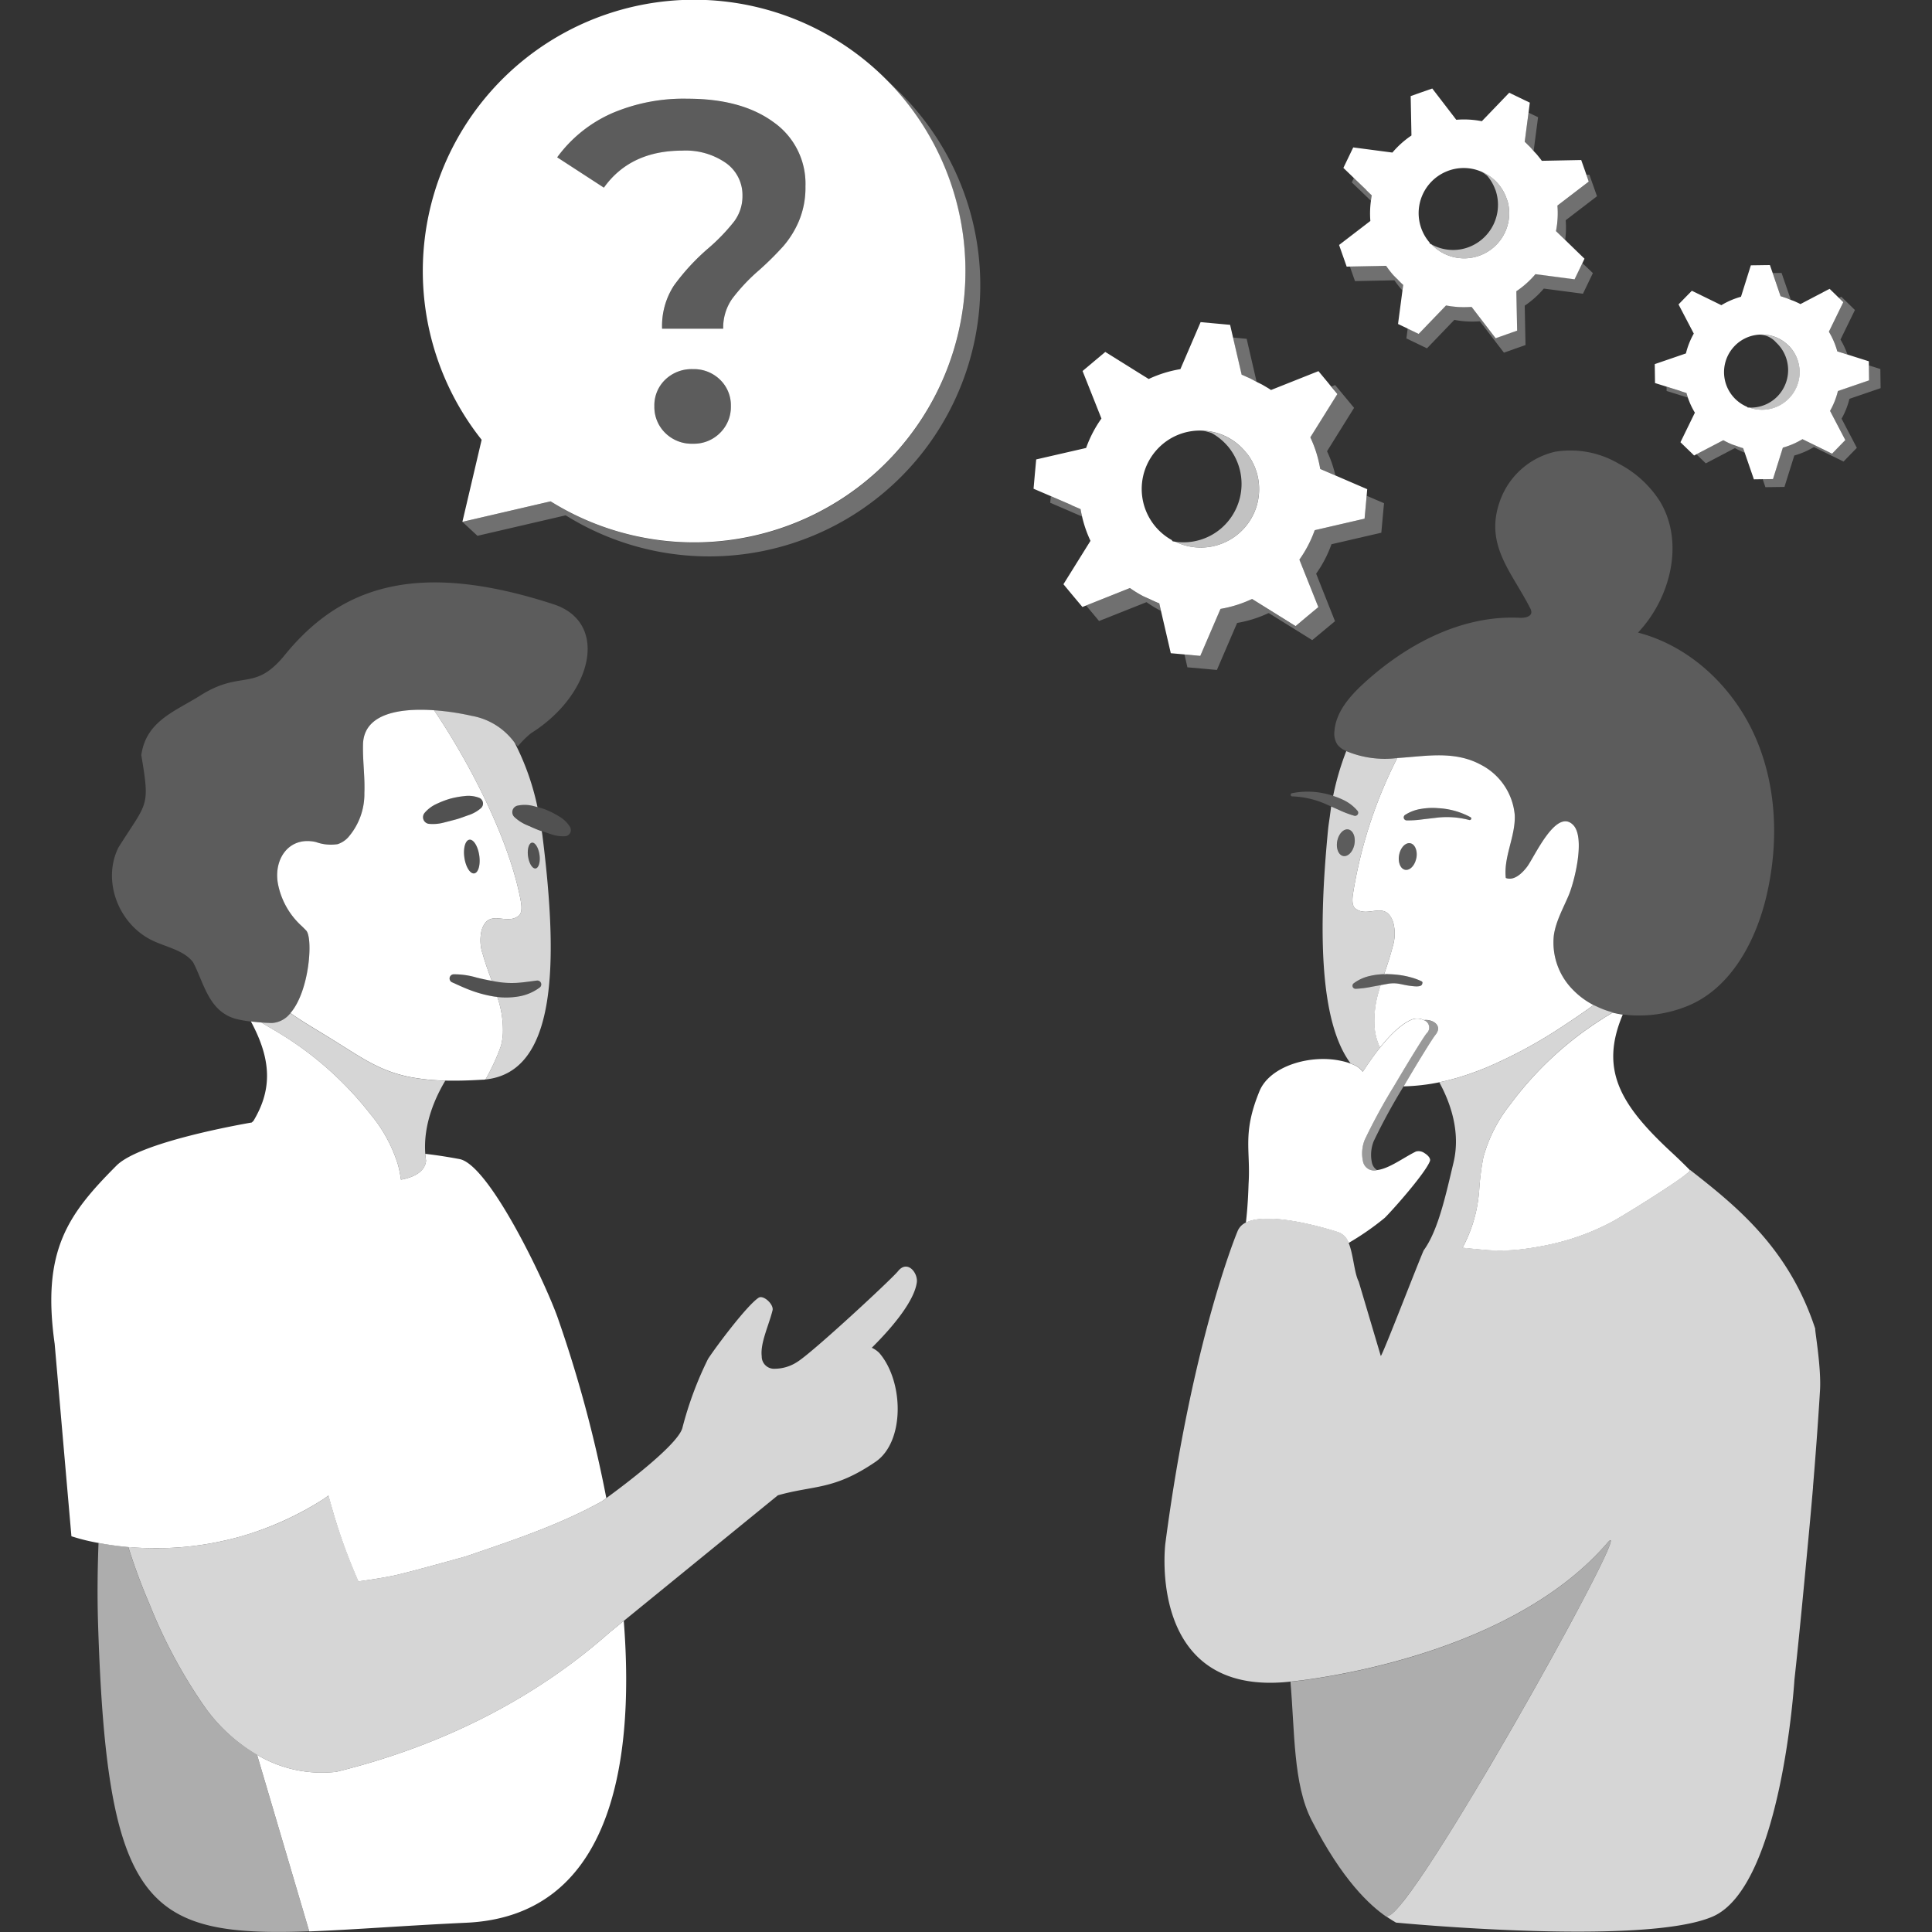
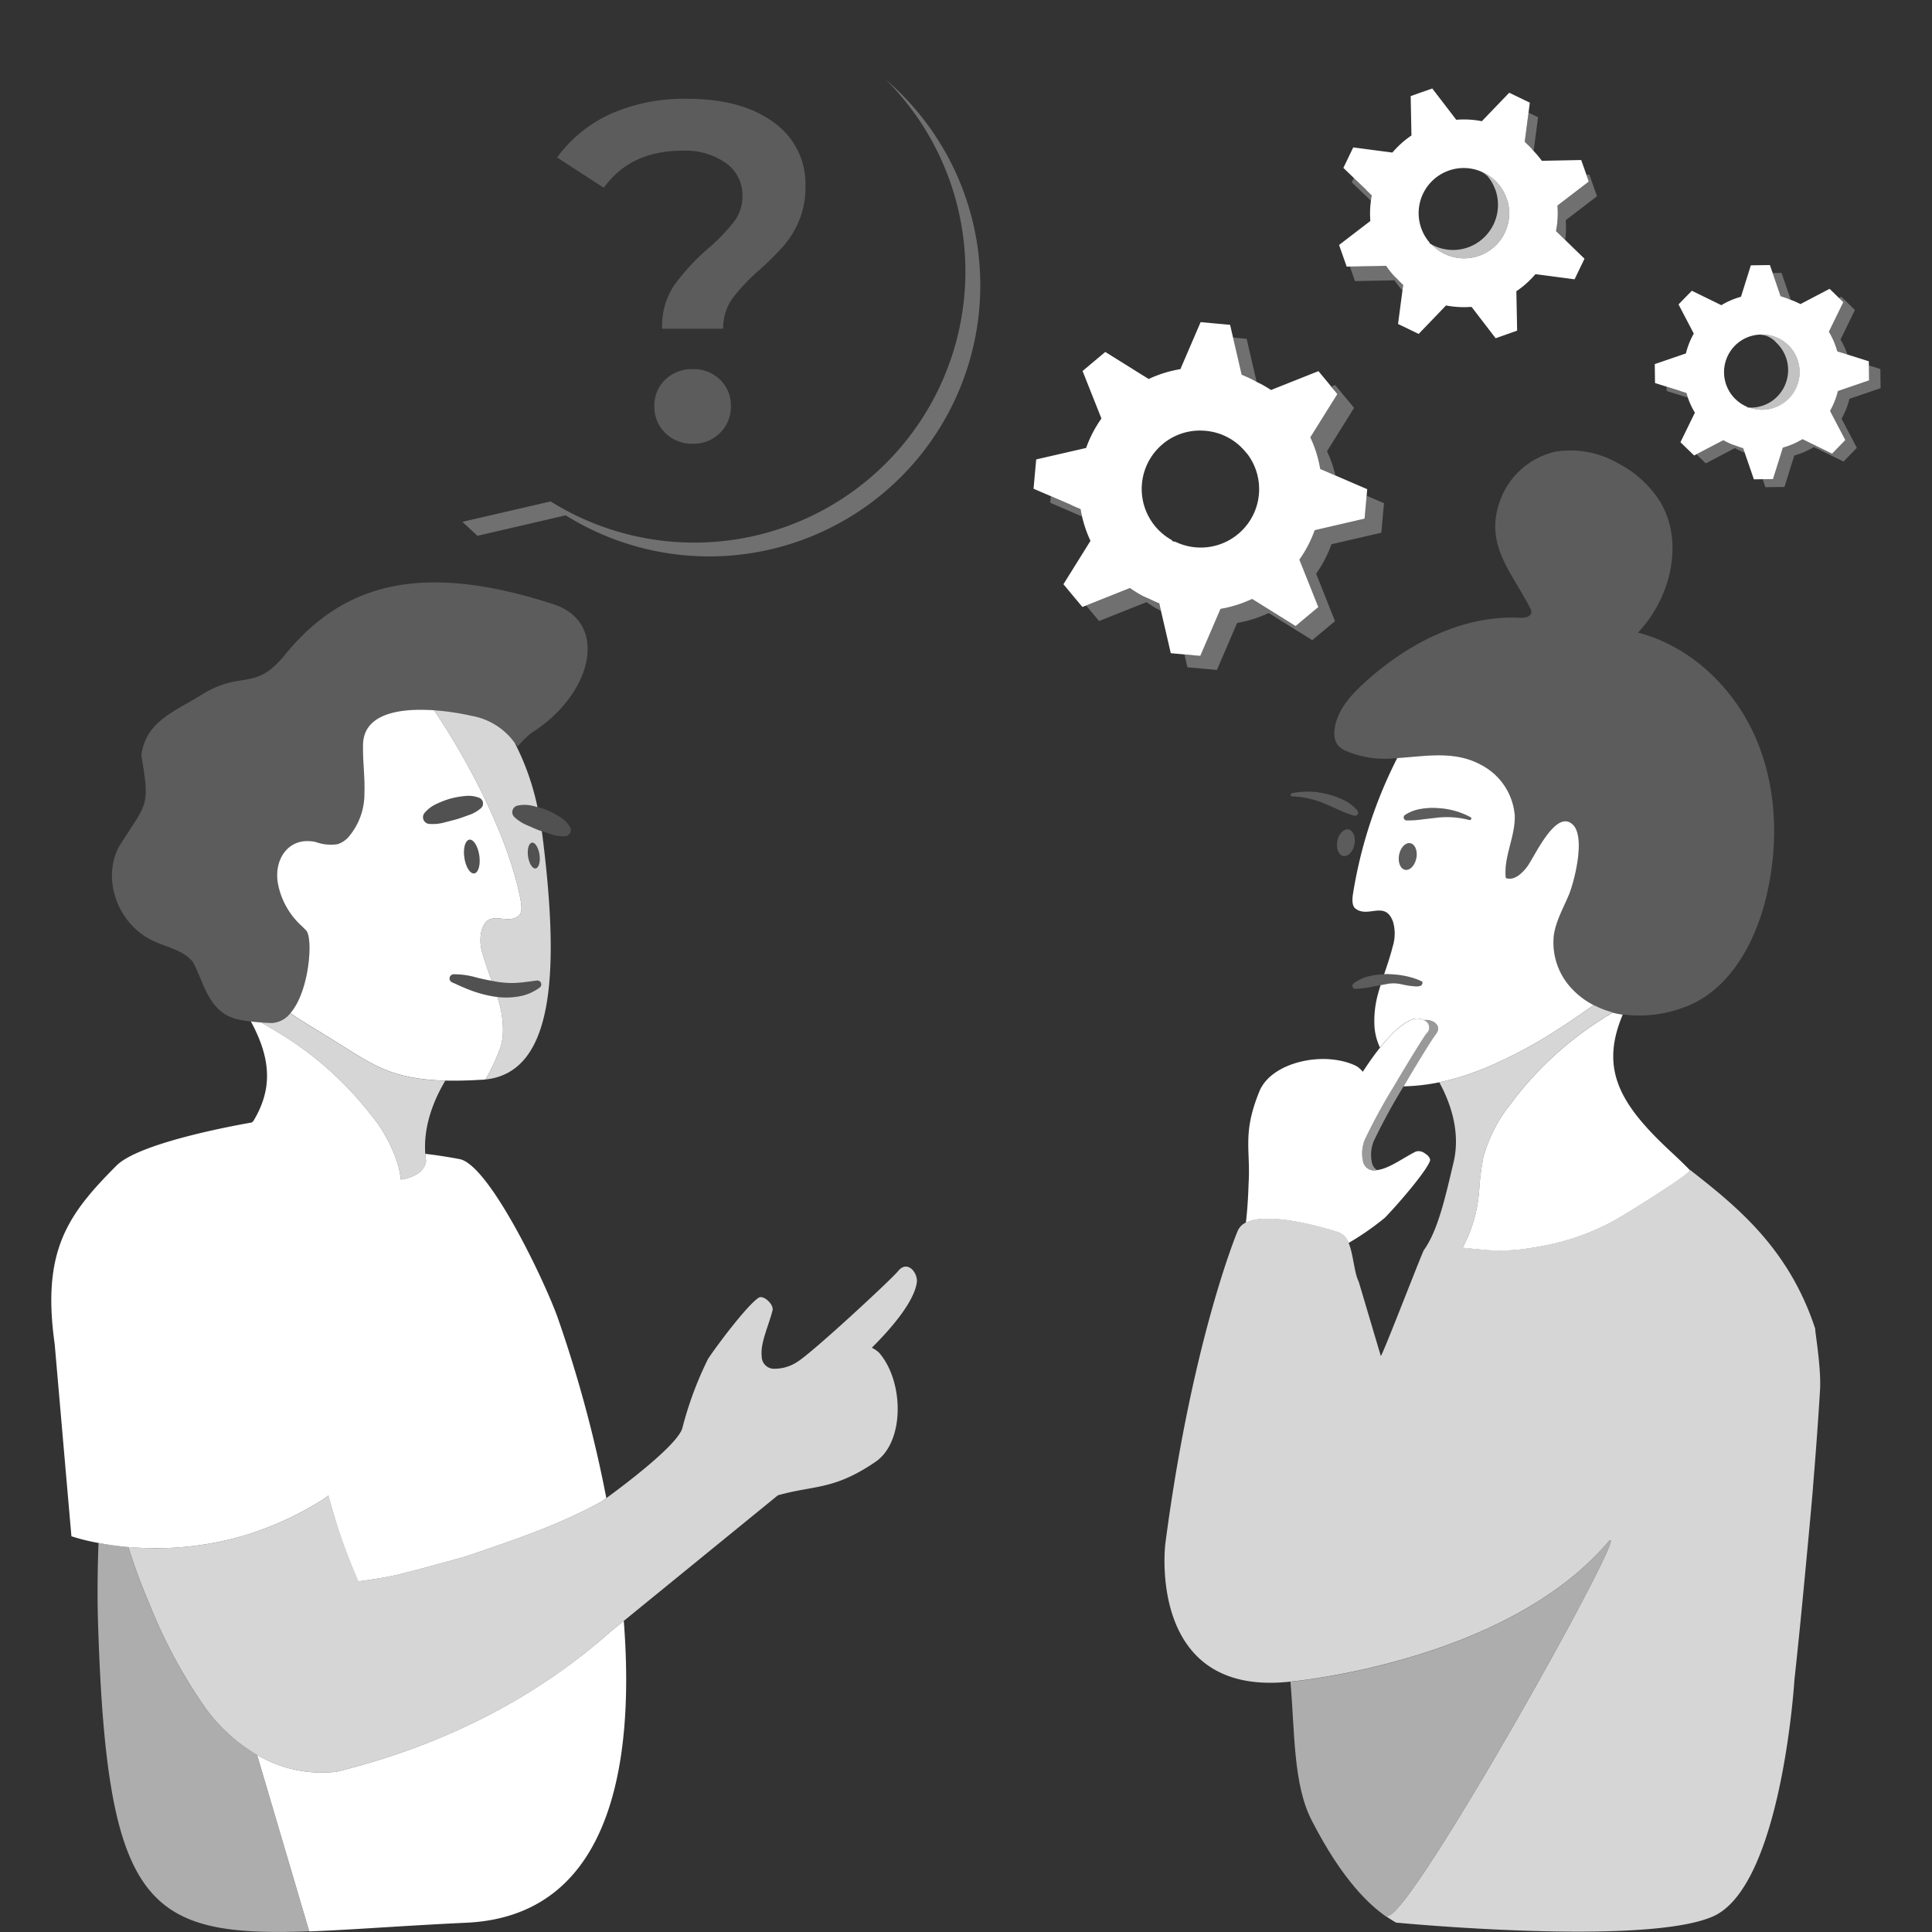
<svg xmlns="http://www.w3.org/2000/svg" viewBox="0 0 300 300">
  <rect x="0" y="0" width="300" height="300" fill="#333333" stroke="none" />
  <g fill="#fff">
    <path d="m 249.43 157.83 c -.16 .1 -.33 .2 -.49 .31 q -2.09 1.31 -4.05 2.81 a 53 53 0 0 0 -7.23 6.69 q -1.65 1.84 -3.12 3.82 a 22.95 22.95 0 0 0 -4.2 8.23 39.09 39.09 0 0 0 -.66 5.26 c -.06 .59 -.12 1.18 -.21 1.76 a 21.89 21.89 0 0 1 -2.37 7.04 l .65 .07 .62 .06 c .98 .1 1.82 .17 2.31 .22 l .27 .02 a 28.71 28.71 0 0 0 6.17 -.24 c 1.23 -.17 2.54 -.4 3.89 -.71 a 37 37 0 0 0 9.53 -3.57 c 1.21 -.67 4.76 -2.85 7.68 -4.76 .32 -.21 .64 -.42 .94 -.62 1.22 -.81 2.24 -1.53 2.8 -2 a 1.6 1.6 0 0 0 .47 -.5 c -.88 -.89 -1.79 -1.78 -2.75 -2.67 -8 -7.39 -11.36 -12.87 -7.7 -21.5 a 15.15 15.15 0 0 1 -1.58 -.31 q -.48 .29 -.97 .59 z" />
    <path d="m 223.29 125.5 a 10.48 10.48 0 0 0 -2.64 .12 6.36 6.36 0 0 0 -2.47 .94 .47 .47 0 0 0 -.2 .36 .46 .46 0 0 0 .44 .48 h .01 a 15.26 15.26 0 0 0 2.47 -.16 l 2.4 -.28 a 13.57 13.57 0 0 1 4.85 .38 .25 .25 0 0 0 .28 -.11 .24 .24 0 0 0 -.09 -.33 11.86 11.86 0 0 0 -5.05 -1.4 z" opacity=".2" />
    <path d="m 210.81 125.9 a 6.58 6.58 0 0 0 -2.17 -1.68 11.66 11.66 0 0 0 -1.62 -.64 9.51 9.51 0 0 0 -.97 -.28 12.3 12.3 0 0 0 -5.44 -.13 .25 .25 0 0 0 -.19 .3 .25 .25 0 0 0 .24 .19 14.12 14.12 0 0 1 4.93 1.08 l 1.1 .48 1.2 .53 a 15.77 15.77 0 0 0 2.4 .91 h .01 a .48 .48 0 0 0 .49 -.76 z" opacity=".2" />
-     <path d="m 216.96 117.71 c 1.36 -.09 2.73 -.23 4.09 -.33 3.05 -.22 6.09 -.17 8.92 1.38 a 9.75 9.75 0 0 1 5.24 7.8 c .14 3.3 -1.76 6.49 -1.39 9.77 1.24 .48 2.48 -.66 3.29 -1.72 1.17 -1.52 4.53 -9.21 7.17 -6.51 1.93 1.98 .19 8.86 -.71 10.96 -.87 2.03 -1.98 4 -2.29 6.18 a 10.41 10.41 0 0 0 2.96 8.45 12.28 12.28 0 0 0 3.21 2.4 c .16 .08 .32 .14 .48 .22 a 13.59 13.59 0 0 0 2.48 .91 15.15 15.15 0 0 0 1.58 .31 19.93 19.93 0 0 0 9.56 -1.13 c 7.02 -2.58 11.06 -10.05 12.76 -17.33 1.91 -8.17 1.62 -17 -1.77 -24.68 s -10.07 -14.05 -18.19 -16.16 c 5.1 -5.4 7.25 -14.12 3.36 -20.45 a 16.74 16.74 0 0 0 -6.32 -5.76 14.76 14.76 0 0 0 -9.89 -1.88 11.94 11.94 0 0 0 -8.53 7.49 c -2.57 6.92 1.74 11.11 4.63 16.8 a 1.36 1.36 0 0 1 .19 .6 c 0 .76 -1.06 .94 -1.82 .9 -8.95 -.44 -17.53 4.08 -24.15 10.13 -2.22 2.03 -4.39 4.49 -4.61 7.48 a 3.14 3.14 0 0 0 .44 2.05 3.29 3.29 0 0 0 1.25 .97 c .06 .03 .11 .04 .17 .07 a 15.52 15.52 0 0 0 7.89 1.08 z" opacity=".2" />
-     <path d="m 210.47 141.08 c -.66 -.52 -.45 -1.84 -.34 -2.53 a 71.33 71.33 0 0 1 6.83 -20.84 15.52 15.52 0 0 1 -7.91 -1.08 41.89 41.89 0 0 0 -2.04 6.96 11.66 11.66 0 0 1 1.62 .64 6.58 6.58 0 0 1 2.17 1.68 .48 .48 0 0 1 -.49 .76 h -.01 a 15.77 15.77 0 0 1 -2.4 -.91 l -1.2 -.53 -.21 1.58 c -.09 .64 -.19 1.25 -.26 1.91 -1.5 15.29 -1.39 29.62 3.35 36.21 .05 .07 .1 .14 .15 .21 a 8.65 8.65 0 0 1 .93 .41 3.65 3.65 0 0 1 .96 .87 c .14 -.22 .28 -.43 .43 -.65 .71 -1.07 1.47 -2.13 2.25 -3.1 a 11.03 11.03 0 0 1 -.48 -1.25 9.56 9.56 0 0 1 -.37 -1.97 15.73 15.73 0 0 1 .61 -5.34 c .1 -.38 .22 -.76 .34 -1.14 l -1.33 .24 a 15.78 15.78 0 0 1 -2.55 .33 h -.02 a .48 .48 0 0 1 -.49 -.46 .49 .49 0 0 1 .19 -.39 6.6 6.6 0 0 1 2.5 -1.14 11.17 11.17 0 0 1 2.23 -.28 c .47 -1.4 .96 -2.8 1.31 -4.24 a 6.75 6.75 0 0 0 .08 -3.88 c -1.22 -3.41 -3.86 -.52 -5.85 -2.07 z m -1.89 -8.16 c -.73 -.14 -1.15 -1.18 -.93 -2.32 s 1 -1.95 1.73 -1.8 1.15 1.18 .93 2.32 -1 1.94 -1.73 1.8 z" opacity=".8" />
+     <path d="m 216.96 117.71 c 1.36 -.09 2.73 -.23 4.09 -.33 3.05 -.22 6.09 -.17 8.92 1.38 a 9.75 9.75 0 0 1 5.24 7.8 c .14 3.3 -1.76 6.49 -1.39 9.77 1.24 .48 2.48 -.66 3.29 -1.72 1.17 -1.52 4.53 -9.21 7.17 -6.51 1.93 1.98 .19 8.86 -.71 10.96 -.87 2.03 -1.98 4 -2.29 6.18 a 10.41 10.41 0 0 0 2.96 8.45 12.28 12.28 0 0 0 3.21 2.4 c .16 .08 .32 .14 .48 .22 a 13.59 13.59 0 0 0 2.48 .91 15.15 15.15 0 0 0 1.58 .31 19.93 19.93 0 0 0 9.56 -1.13 c 7.02 -2.58 11.06 -10.05 12.76 -17.33 1.91 -8.17 1.62 -17 -1.77 -24.68 s -10.07 -14.05 -18.19 -16.16 c 5.1 -5.4 7.25 -14.12 3.36 -20.45 a 16.74 16.74 0 0 0 -6.32 -5.76 14.76 14.76 0 0 0 -9.89 -1.88 11.94 11.94 0 0 0 -8.53 7.49 c -2.57 6.92 1.74 11.11 4.63 16.8 a 1.36 1.36 0 0 1 .19 .6 c 0 .76 -1.06 .94 -1.82 .9 -8.95 -.44 -17.53 4.08 -24.15 10.13 -2.22 2.03 -4.39 4.49 -4.61 7.48 a 3.14 3.14 0 0 0 .44 2.05 3.29 3.29 0 0 0 1.25 .97 c .06 .03 .11 .04 .17 .07 a 15.52 15.52 0 0 0 7.89 1.08 " opacity=".2" />
    <path d="m 221.1 158.41 a 1.22 1.22 0 0 1 .4 2.07 c -.46 .56 -2.5 3.86 -4.59 7.4 l -.5 .84 a 90.13 90.13 0 0 0 -4.5 8.26 5.73 5.73 0 0 0 -.28 3.33 1.75 1.75 0 0 0 2.14 1.39 c .02 0 .03 -.01 .05 -.01 a 1.86 1.86 0 0 1 -.79 -1.16 5.73 5.73 0 0 1 .28 -3.33 93.36 93.36 0 0 1 4.63 -8.49 c 2.21 -3.76 4.46 -7.41 4.94 -8 1.22 -1.49 -.49 -2.49 -1.78 -2.3 z m -4.33 10.32 h .07 c -.02 0 -.04 .01 -.06 .01 z" opacity=".5" />
    <path d="m 221.2 179.06 a 1.56 1.56 0 0 0 -1.34 -.25 c -1.97 .97 -4.15 2.66 -6.03 2.88 -.02 0 -.03 .01 -.05 .01 a 1.75 1.75 0 0 1 -2.14 -1.39 5.73 5.73 0 0 1 .28 -3.33 90.13 90.13 0 0 1 4.5 -8.26 l .5 -.84 c 2.09 -3.53 4.13 -6.83 4.59 -7.4 a 1.22 1.22 0 0 0 -.4 -2.07 2.35 2.35 0 0 0 -1.76 -.13 c -1.59 .59 -3.37 2.29 -5.06 4.4 -.78 .97 -1.54 2.03 -2.25 3.1 -.14 .22 -.29 .43 -.43 .65 a 3.65 3.65 0 0 0 -.96 -.87 8.65 8.65 0 0 0 -.93 -.41 10.5 10.5 0 0 0 -1.48 -.42 c -4.78 -1.04 -11.06 .79 -12.67 4.71 -2.7 6.59 -1.36 9.06 -1.69 14.34 -.01 .22 -.08 3.29 -.42 6.07 a 5.35 5.35 0 0 1 1.47 -.46 c 4.58 -.82 12.86 1.94 12.86 1.94 a 2.56 2.56 0 0 1 1.61 1.68 42 42 0 0 0 5.63 -3.91 c 1.49 -1.49 6.31 -6.98 7 -8.79 .17 -.4 -.28 -.92 -.83 -1.25 z" />
    <path d="m 281.87 206.33 c -4.11 -12.51 -12.18 -18.99 -19.42 -24.65 0 0 -.01 .02 -.01 .02 a 1.6 1.6 0 0 1 -.47 .5 c -.57 .47 -1.59 1.19 -2.8 2 -.3 .2 -.62 .41 -.94 .62 -2.92 1.91 -6.47 4.09 -7.68 4.76 a 37 37 0 0 1 -9.53 3.57 c -1.35 .31 -2.66 .55 -3.89 .71 a 28.71 28.71 0 0 1 -6.17 .24 l -.27 -.02 c -.49 -.04 -1.32 -.12 -2.31 -.22 l -.62 -.06 -.65 -.07 a 21.89 21.89 0 0 0 2.37 -7.04 c .09 -.58 .15 -1.17 .21 -1.76 a 39.09 39.09 0 0 1 .66 -5.26 22.95 22.95 0 0 1 4.2 -8.23 q 1.47 -1.98 3.12 -3.82 a 53 53 0 0 1 7.23 -6.69 q 1.96 -1.5 4.05 -2.81 c .16 -.1 .33 -.2 .49 -.31 q .49 -.3 .98 -.61 a 13.59 13.59 0 0 1 -2.48 -.91 c -.16 -.08 -.33 -.14 -.48 -.22 q -2.35 1.69 -4.65 3.19 a 72.89 72.89 0 0 1 -12.01 6.51 q -1.47 .61 -2.94 1.1 a 38.28 38.28 0 0 1 -4.37 1.19 c 1.69 3.08 3.36 7.66 2.21 12.47 -1.2 5.01 -2.37 10.53 -4.64 13.64 -1.05 2.42 -6.32 16.12 -6.65 16.39 l -3.43 -11.55 c -.61 -1.19 -.77 -3.39 -1.27 -5.15 a 7.81 7.81 0 0 0 -.3 -.87 2.56 2.56 0 0 0 -1.61 -1.68 s -8.29 -2.76 -12.86 -1.94 a 5.35 5.35 0 0 0 -1.47 .46 2.54 2.54 0 0 0 -1.32 1.4 s -7.04 16.76 -11.2 48.49 c 0 0 -2.94 23.75 19.23 21.42 l .21 -.03 v .01 c 2.71 -.27 33.77 -3.67 49.16 -21.5 5.41 -6.27 -29.22 56.15 -33.9 57.86 -.12 .05 -.25 .08 -.38 .11 .61 .42 1.12 .72 1.5 .95 0 0 38.41 3.71 49.16 -.93 s 12.71 -36.8 12.71 -36.8 c .66 -5.93 1.44 -14.12 2.03 -20.43 .2 -2.11 .43 -4.57 .67 -7.31 .12 -1.37 .19 -2.18 .19 -2.18 h -.01 c .37 -4.47 .76 -9.55 1.09 -14.99 .22 -3.57 -.85 -9.53 -.74 -9.57 z" opacity=".8" />
    <path d="m 249.54 239.64 c -15.38 17.83 -46.45 21.24 -49.16 21.5 .68 7.72 .41 15.89 3.28 21.49 4.81 9.4 9.08 13.24 11.59 14.98 .13 -.04 .26 -.07 .38 -.11 4.69 -1.72 39.32 -64.14 33.91 -57.86 z" opacity=".6" />
    <path d="m 219 130.94 c -.73 -.14 -1.51 .66 -1.73 1.8 s .19 2.18 .93 2.32 1.51 -.66 1.73 -1.8 -.2 -2.17 -.93 -2.32 z" opacity=".2" />
    <path d="m 209.39 128.8 c -.74 -.14 -1.51 .66 -1.73 1.8 s .19 2.18 .93 2.32 1.51 -.66 1.73 -1.8 -.2 -2.18 -.93 -2.32 z" opacity=".2" />
    <path d="m 244.24 153.69 a 10.41 10.41 0 0 1 -2.96 -8.45 c .31 -2.18 1.43 -4.15 2.29 -6.18 .9 -2.11 2.64 -8.99 .71 -10.96 -2.65 -2.7 -6.01 4.99 -7.17 6.51 -.81 1.06 -2.05 2.2 -3.29 1.72 -.37 -3.29 1.53 -6.47 1.39 -9.77 a 9.75 9.75 0 0 0 -5.24 -7.8 c -2.84 -1.55 -5.87 -1.6 -8.92 -1.38 -1.36 .1 -2.73 .24 -4.09 .33 a 71.33 71.33 0 0 0 -6.83 20.84 c -.11 .69 -.32 2.02 .34 2.53 1.99 1.55 4.62 -1.35 5.85 2.08 a 6.75 6.75 0 0 1 -.08 3.88 c -.36 1.44 -.84 2.84 -1.31 4.24 .17 0 .33 -.03 .49 -.02 .06 0 .12 .01 .18 .01 .46 .01 .91 .04 1.37 .09 a 12.77 12.77 0 0 1 2.02 .38 9.72 9.72 0 0 1 1.76 .64 .25 .25 0 0 1 .11 .33 c -.05 .1 .03 .55 -1.27 .44 -1.56 -.13 -2.14 -.44 -3.08 -.46 a 5.42 5.42 0 0 0 -.98 .07 l -.48 .09 -.27 .05 -.4 .07 c -.12 .38 -.24 .76 -.34 1.14 a 15.73 15.73 0 0 0 -.61 5.34 9.56 9.56 0 0 0 .37 1.97 11.03 11.03 0 0 0 .48 1.25 c 1.69 -2.11 3.47 -3.82 5.06 -4.4 a 2.35 2.35 0 0 1 1.76 .13 c 1.29 -.19 3 .81 1.79 2.29 -.49 .6 -2.74 4.25 -4.94 8 a 31.02 31.02 0 0 0 5.53 -.63 38.28 38.28 0 0 0 4.37 -1.19 q 1.46 -.49 2.94 -1.1 a 72.89 72.89 0 0 0 12.01 -6.51 q 2.3 -1.5 4.65 -3.19 a 12.28 12.28 0 0 1 -3.21 -2.38 z m -24.32 -20.43 c -.22 1.14 -1 1.94 -1.73 1.8 s -1.15 -1.18 -.93 -2.32 1 -1.94 1.73 -1.8 1.16 1.19 .94 2.32 z m 8.5 -6.04 a .25 .25 0 0 1 -.28 .11 13.57 13.57 0 0 0 -4.85 -.38 l -2.4 .28 a 15.26 15.26 0 0 1 -2.47 .16 h -.01 a .46 .46 0 0 1 -.44 -.48 .47 .47 0 0 1 .2 -.36 6.36 6.36 0 0 1 2.47 -.94 10.48 10.48 0 0 1 2.64 -.12 11.86 11.86 0 0 1 5.05 1.4 .24 .24 0 0 1 .1 .34 z" />
    <path d="m 220.74 152.38 a 9.72 9.72 0 0 0 -1.76 -.64 12.77 12.77 0 0 0 -2.02 -.38 c -.46 -.05 -.91 -.08 -1.37 -.09 -.06 0 -.12 -.01 -.18 -.01 -.17 0 -.33 .02 -.49 .02 a 11.17 11.17 0 0 0 -2.23 .28 6.6 6.6 0 0 0 -2.5 1.14 .49 .49 0 0 0 -.19 .39 .48 .48 0 0 0 .49 .46 h .01 a 15.78 15.78 0 0 0 2.55 -.33 l 1.33 -.24 .4 -.07 .27 -.05 .48 -.09 a 5.42 5.42 0 0 1 .98 -.07 c .94 .02 1.52 .33 3.08 .46 1.3 .1 1.22 -.34 1.27 -.44 a .25 .25 0 0 0 -.12 -.34 z" opacity=".2" />
    <path d="m 137.56 12.37 a 42.1 42.1 0 0 1 -52.06 65.49 l -13.7 3.17 2.34 2.17 13.7 -3.18 a 42.1 42.1 0 0 0 49.72 -67.65 z" opacity=".3" />
-     <path d="m 98.13 83.1 a 42.13 42.13 0 1 0 -23.34 -14.81 l -2.99 12.74 13.7 -3.18 a 42.05 42.05 0 0 0 12.63 5.25 z m 13.68 -15.88 a 5.72 5.72 0 0 1 -4.22 1.68 5.82 5.82 0 0 1 -4.3 -1.68 5.64 5.64 0 0 1 -1.68 -4.15 5.52 5.52 0 0 1 1.68 -4.11 5.9 5.9 0 0 1 4.3 -1.64 5.8 5.8 0 0 1 4.22 1.64 5.52 5.52 0 0 1 1.68 4.11 5.64 5.64 0 0 1 -1.68 4.15 z m -17 -49.54 a 28.21 28.21 0 0 1 11.96 -2.35 q 8.36 0 13.33 3.63 a 11.67 11.67 0 0 1 4.97 9.97 13.4 13.4 0 0 1 -1.01 5.38 14.77 14.77 0 0 1 -2.43 3.92 48.05 48.05 0 0 1 -3.73 3.7 28.68 28.68 0 0 0 -4.22 4.48 7.79 7.79 0 0 0 -1.38 4.63 h -9.49 a 11.5 11.5 0 0 1 1.83 -6.69 33.87 33.87 0 0 1 5.34 -5.79 29.56 29.56 0 0 0 4 -4.15 6.53 6.53 0 0 0 1.31 -4 6.1 6.1 0 0 0 -2.54 -5.08 10.92 10.92 0 0 0 -6.8 -1.94 q -8.07 0 -12.18 5.75 l -7.25 -4.71 a 20.99 20.99 0 0 1 8.3 -6.75 z" />
    <path d="m 105.95 23.4 a 10.92 10.92 0 0 1 6.8 1.94 6.1 6.1 0 0 1 2.54 5.08 6.53 6.53 0 0 1 -1.31 4 29.56 29.56 0 0 1 -4 4.15 33.87 33.87 0 0 0 -5.34 5.79 11.5 11.5 0 0 0 -1.83 6.69 h 9.49 a 7.79 7.79 0 0 1 1.38 -4.63 28.68 28.68 0 0 1 4.22 -4.48 48.05 48.05 0 0 0 3.73 -3.7 14.77 14.77 0 0 0 2.43 -3.92 13.4 13.4 0 0 0 1.01 -5.38 11.67 11.67 0 0 0 -4.97 -9.97 q -4.97 -3.62 -13.33 -3.63 a 28.21 28.21 0 0 0 -11.96 2.35 20.99 20.99 0 0 0 -8.3 6.76 l 7.25 4.71 q 4.12 -5.76 12.19 -5.76 z" opacity=".2" />
    <path d="m 107.59 57.32 a 5.9 5.9 0 0 0 -4.3 1.64 5.52 5.52 0 0 0 -1.68 4.11 5.64 5.64 0 0 0 1.68 4.15 5.82 5.82 0 0 0 4.3 1.68 5.72 5.72 0 0 0 4.22 -1.68 5.64 5.64 0 0 0 1.68 -4.15 5.52 5.52 0 0 0 -1.68 -4.11 5.8 5.8 0 0 0 -4.22 -1.64 z" opacity=".2" />
    <path d="m 236.75 22.01 c .23 .19 .43 .42 .64 .62 .27 .26 .5 .55 .75 .82 l .69 -5.25 -.9 -.43 -.58 -.28 -.59 4.5 z" opacity=".3" />
    <path d="m 212.18 29.5 v -.03 l -1.94 -1.86 -.34 .71 2.99 2.87 c .04 -.29 .08 -.59 .14 -.88 z" opacity=".3" />
-     <path d="m 245.69 40.85 l -.43 .89 -.77 1.6 -6.08 -.8 a 14.45 14.45 0 0 1 -2.96 2.65 l .12 6.12 -1.67 .59 -1.67 .59 -.69 -.9 -3.04 -3.96 c -.07 .01 -.13 0 -.2 0 a 14.49 14.49 0 0 1 -3.77 -.23 l -4.23 4.42 -1.6 -.77 -.11 -.06 -.15 1.15 -.06 .41 1.6 .77 1.6 .77 4.25 -4.42 a 14.49 14.49 0 0 0 3.77 .23 h .2 l 3.04 3.96 .69 .9 1.67 -.59 1.68 -.59 -.12 -6.12 a 14.43 14.43 0 0 0 2.96 -2.65 l 6.08 .8 .77 -1.6 .77 -1.6 -.86 -.83 z" opacity=".3" />
    <path d="m 217.05 43.38 v -.02 c -.23 -.19 -.43 -.42 -.64 -.62 a 14.38 14.38 0 0 1 -1.16 -1.49 h -.19 l -5.46 .11 .21 .61 .29 .82 .3 .86 5.94 -.12 h .19 a 14.37 14.37 0 0 0 1.16 1.49 l .09 .09 .12 -.89 c -.3 -.27 -.57 -.56 -.85 -.84 z" opacity=".3" />
    <path d="m 241.84 31.92 a 14.44 14.44 0 0 1 -.22 3.94 v .03 l 1.42 1.37 a 14.41 14.41 0 0 0 .08 -3.06 l 4.86 -3.73 -.59 -1.67 -.59 -1.67 -.48 .01 .38 1.06 z" opacity=".3" />
    <path d="m 234.12 31.33 c -.04 -.16 -.11 -.3 -.16 -.45 a 7 7 0 0 0 -2.12 -3.12 7.17 7.17 0 0 0 -1.78 -1.09 7.16 7.16 0 0 1 .88 .63 6.99 6.99 0 0 1 1.22 2.07 c .01 .04 .03 .07 .05 .11 a 7.02 7.02 0 0 1 -4.3 8.95 6.93 6.93 0 0 1 -5.61 -.47 7 7 0 0 0 11.82 -6.63 z" opacity=".7" />
    <path d="m 243.04 37.26 l -1.42 -1.37 v -.03 a 14.44 14.44 0 0 0 .22 -3.94 l 4.86 -3.72 -.37 -1.07 -.21 -.61 -.59 -1.67 -.55 .01 -5.57 .11 c -.2 -.3 -.44 -.57 -.66 -.85 -.19 -.24 -.4 -.44 -.6 -.66 -.25 -.28 -.48 -.57 -.75 -.82 -.22 -.21 -.42 -.43 -.64 -.62 v -.02 l .59 -4.5 .2 -1.56 -.9 -.43 -.7 -.34 -1.6 -.77 -4.25 4.42 a 14.43 14.43 0 0 0 -3.97 -.22 l -.65 -.85 -3.08 -4.01 -.16 .06 -1.52 .53 -1.67 .59 .12 6.12 a 14.46 14.46 0 0 0 -2.96 2.65 l -6.08 -.8 -.77 1.6 -.76 1.58 1.62 1.56 1.94 1.86 v .03 l .85 .82 c -.06 .29 -.1 .58 -.14 .88 a 14.35 14.35 0 0 0 -.08 3.09 l -4.86 3.73 .59 1.68 .29 .82 .3 .86 .48 -.01 5.46 -.11 h .19 a 14.38 14.38 0 0 0 1.16 1.49 c .22 .21 .41 .43 .64 .62 v .02 c .28 .28 .55 .57 .85 .83 l -.12 .89 -.63 4.77 -.05 .41 1.49 .71 .11 .06 1.6 .77 4.25 -4.42 a 14.49 14.49 0 0 0 3.77 .23 h .2 l 3.04 3.96 .69 .9 1.67 -.59 1.67 -.59 -.12 -6.12 a 14.45 14.45 0 0 0 2.96 -2.65 l 6.08 .8 .77 -1.6 .43 -.89 .34 -.71 -.86 -.83 z m -20.75 .7 c -.09 -.05 -.18 -.11 -.28 -.16 -.02 -.06 -.04 -.13 -.06 -.19 -.02 -.03 -.05 -.05 -.07 -.07 a 7 7 0 0 1 2.58 -10.85 6.94 6.94 0 0 1 5.6 -.02 7.17 7.17 0 0 1 1.78 1.09 7 7 0 0 1 2.12 3.12 c .05 .15 .12 .29 .16 .45 a 7 7 0 0 1 -11.82 6.63 z" />
    <path d="m 192.79 58.18 c .36 .13 .71 .31 1.06 .46 .44 .19 .86 .44 1.28 .66 l -1.55 -6.69 -1.3 -.12 -.83 -.08 1.33 5.73 z" opacity=".3" />
    <path d="m 166.38 78.46 c 0 -.01 -.01 -.02 -.01 -.03 l -3.2 -1.38 -.09 1.02 4.93 2.13 c -.09 -.38 -.16 -.75 -.23 -1.13 z" opacity=".3" />
    <path d="m 212.21 76.98 l -.11 1.27 -.21 2.29 -7.74 1.79 a 18.75 18.75 0 0 1 -2.38 4.57 l 2.93 7.38 -1.77 1.47 -1.76 1.48 -1.25 -.78 -5.49 -3.42 c -.08 .04 -.16 .06 -.24 .09 a 18.79 18.79 0 0 1 -4.68 1.44 l -3.14 7.3 -2.29 -.21 -.16 -.02 .34 1.46 .12 .53 2.29 .2 2.29 .21 3.14 -7.3 a 18.78 18.78 0 0 0 4.68 -1.44 c .08 -.04 .16 -.06 .24 -.09 l 5.49 3.42 1.25 .78 1.77 -1.47 1.77 -1.47 -2.93 -7.38 a 18.69 18.69 0 0 0 2.38 -4.57 l 7.74 -1.79 .21 -2.29 .21 -2.29 -1.42 -.61 z" opacity=".3" />
    <path d="m 178.59 93.08 v -.02 c -.36 -.13 -.71 -.31 -1.06 -.46 a 18.53 18.53 0 0 1 -2.09 -1.28 l -.22 .09 -6.57 2.62 .54 .64 .72 .86 .75 .9 7.15 -2.84 .22 -.09 a 18.47 18.47 0 0 0 2.09 1.28 l .15 .07 -.27 -1.15 c -.48 -.17 -.94 -.4 -1.41 -.62 z" opacity=".3" />
    <path d="m 203.47 67.9 a 18.76 18.76 0 0 1 1.53 4.88 c 0 .01 .01 .02 .01 .03 l 2.35 1.01 a 18.55 18.55 0 0 0 -1.3 -3.75 l 4.2 -6.74 -1.47 -1.77 -1.47 -1.77 -.58 .23 .94 1.12 z" opacity=".3" />
-     <path d="m 193.83 70.69 c -.12 -.17 -.26 -.31 -.39 -.47 a 9.08 9.08 0 0 0 -3.99 -2.82 9.28 9.28 0 0 0 -2.65 -.51 9.32 9.32 0 0 1 1.36 .36 9.1 9.1 0 0 1 2.41 1.95 c .03 .04 .07 .07 .1 .11 a 9.1 9.1 0 0 1 -1.15 12.82 8.98 8.98 0 0 1 -7.02 1.99 9.07 9.07 0 0 0 11.33 -13.43 z" opacity=".7" />
    <path d="m 207.36 73.83 l -2.35 -1.01 c 0 -.01 -.01 -.02 -.01 -.03 a 18.76 18.76 0 0 0 -1.53 -4.88 l 4.2 -6.73 -.94 -1.12 -.53 -.66 -1.47 -1.77 -.66 .26 -6.71 2.67 c -.38 -.27 -.79 -.49 -1.19 -.73 -.33 -.2 -.69 -.35 -1.03 -.53 -.43 -.22 -.84 -.47 -1.28 -.66 -.36 -.15 -.7 -.33 -1.06 -.46 v -.02 l -1.33 -5.73 -.46 -1.99 -1.29 -.12 -1 -.09 -2.29 -.21 -3.14 7.3 a 18.73 18.73 0 0 0 -4.92 1.53 l -1.18 -.73 -5.56 -3.47 -.17 .14 -1.6 1.34 -1.76 1.48 2.93 7.38 a 18.76 18.76 0 0 0 -2.38 4.57 l -7.75 1.78 -.21 2.29 -.2 2.26 2.68 1.15 3.2 1.38 c 0 .01 .01 .02 .01 .03 l 1.41 .61 c .06 .38 .14 .75 .23 1.13 a 18.64 18.64 0 0 0 1.31 3.79 l -4.2 6.74 1.47 1.77 .72 .86 .76 .9 .58 -.23 6.57 -2.62 .22 -.09 a 18.53 18.53 0 0 0 2.09 1.28 c .36 .15 .7 .33 1.06 .46 v .02 c .47 .21 .93 .44 1.41 .62 l .26 1.14 1.41 6.08 .12 .52 2.13 .19 .16 .02 2.29 .21 3.14 -7.3 a 18.79 18.79 0 0 0 4.68 -1.44 c .08 -.04 .16 -.06 .24 -.09 l 5.49 3.42 1.25 .78 1.76 -1.48 1.77 -1.47 -2.94 -7.37 a 18.75 18.75 0 0 0 2.38 -4.57 l 7.74 -1.79 .21 -2.29 .11 -1.27 .09 -1.02 -1.42 -.61 z m -24.86 10.29 c -.14 -.02 -.27 -.04 -.41 -.07 -.06 -.07 -.11 -.14 -.16 -.21 -.04 -.02 -.08 -.03 -.12 -.06 a 9.08 9.08 0 0 1 -1.8 -14.34 9 9 0 0 1 6.78 -2.57 9.28 9.28 0 0 1 2.65 .51 9.08 9.08 0 0 1 3.99 2.82 c .13 .16 .27 .3 .39 .47 a 9.07 9.07 0 0 1 -11.32 13.45 z" />
    <path d="m 276.5 45.99 c .24 .06 .47 .15 .71 .23 .3 .09 .58 .22 .87 .34 l -1.44 -4.18 -.84 .01 -.54 .01 1.23 3.58 z" opacity=".3" />
    <path d="m 260.93 60.74 l -.01 -.02 -2.14 -.67 .01 .66 3.3 1.03 c -.08 -.23 -.16 -.47 -.22 -.71 z" opacity=".3" />
    <path d="m 290.19 56.74 l .01 .82 .02 1.48 -4.84 1.66 a 12.05 12.05 0 0 1 -1.22 3.08 l 2.37 4.53 -1.03 1.07 -1.03 1.06 -.85 -.42 -3.75 -1.82 c -.05 .03 -.1 .05 -.15 .08 a 12.08 12.08 0 0 1 -2.9 1.23 l -1.52 4.88 -1.48 .02 h -.11 l .31 .91 .11 .33 1.48 -.02 1.48 -.02 1.53 -4.88 a 12.08 12.08 0 0 0 2.9 -1.23 c .05 -.03 .1 -.05 .15 -.08 l 3.74 1.83 .85 .42 1.04 -1.07 1.03 -1.06 -2.37 -4.53 a 12.05 12.05 0 0 0 1.22 -3.08 l 4.84 -1.66 -.02 -1.49 -.02 -1.48 -.95 -.3 z" opacity=".3" />
    <path d="m 269.73 69.29 v -.02 c -.24 -.06 -.47 -.15 -.71 -.23 a 11.88 11.88 0 0 1 -1.42 -.68 l -.14 .07 -4.04 2.11 .39 .38 .52 .5 .54 .53 4.39 -2.3 .14 -.07 a 12.03 12.03 0 0 0 1.42 .68 c .04 .01 .07 .02 .1 .03 l -.25 -.71 c -.32 -.07 -.63 -.19 -.94 -.29 z" opacity=".3" />
    <path d="m 283.99 51.51 a 12.06 12.06 0 0 1 1.3 3.03 l .01 .02 1.57 .49 a 12 12 0 0 0 -1.08 -2.32 l 2.24 -4.59 -1.06 -1.04 -1.06 -1.03 -.36 .19 .68 .66 z" opacity=".3" />
    <path d="m 278 53.94 c -.09 -.1 -.19 -.18 -.28 -.28 a 5.85 5.85 0 0 0 -2.75 -1.54 5.97 5.97 0 0 0 -1.73 -.15 3.49 3.49 0 0 1 2.57 1.23 c .03 .02 .05 .04 .08 .07 a 5.86 5.86 0 0 1 .11 8.28 5.78 5.78 0 0 1 -4.37 1.74 5.84 5.84 0 0 0 6.37 -9.35 z" opacity=".7" />
    <path d="m 286.87 55.05 l -1.57 -.49 -.01 -.02 a 12.06 12.06 0 0 0 -1.3 -3.03 l 2.24 -4.59 -.68 -.66 -.39 -.38 -1.06 -1.03 -.41 .21 -4.12 2.16 c -.26 -.15 -.54 -.26 -.81 -.39 -.23 -.11 -.46 -.18 -.7 -.27 -.29 -.12 -.57 -.25 -.87 -.34 -.24 -.07 -.47 -.17 -.71 -.23 v -.02 l -1.22 -3.57 -.43 -1.24 -.84 .01 -.64 .01 -1.48 .02 -1.53 4.88 a 12.1 12.1 0 0 0 -3.05 1.31 l -.79 -.39 -3.79 -1.85 -.1 .1 -.94 .96 -1.03 1.06 2.37 4.53 a 12.08 12.08 0 0 0 -1.22 3.08 l -4.84 1.66 .02 1.48 .02 1.46 1.79 .56 2.14 .67 .01 .02 .94 .3 c .07 .24 .14 .47 .22 .71 a 11.98 11.98 0 0 0 1.09 2.34 l -2.24 4.59 1.06 1.03 .52 .5 .54 .53 .36 -.19 4.04 -2.11 .14 -.07 a 11.88 11.88 0 0 0 1.42 .68 c .24 .07 .47 .17 .71 .23 v .02 c .31 .1 .62 .22 .94 .3 l .25 .71 1.31 3.8 .11 .33 1.38 -.02 h .11 l 1.48 -.02 1.53 -4.88 a 12.08 12.08 0 0 0 2.9 -1.23 c .05 -.03 .1 -.05 .15 -.08 l 3.74 1.83 .85 .42 1.03 -1.06 1.03 -1.06 -2.37 -4.53 a 12.05 12.05 0 0 0 1.22 -3.08 l 4.84 -1.66 -.02 -1.48 -.01 -.82 -.01 -.66 -.95 -.3 z m -15.23 8.24 c -.09 0 -.18 -.01 -.27 -.02 -.04 -.04 -.08 -.08 -.12 -.12 -.03 -.01 -.05 -.02 -.08 -.03 a 5.84 5.84 0 0 1 -2.11 -9.07 5.79 5.79 0 0 1 4.17 -2.09 5.97 5.97 0 0 1 1.73 .15 5.85 5.85 0 0 1 2.75 1.54 c .09 .09 .2 .17 .28 .28 a 5.84 5.84 0 0 1 -6.36 9.35 z" />
    <path d="m 78.09 160.48 a 15.58 15.58 0 0 0 -.74 -5.28 c -.04 -.13 -.09 -.27 -.13 -.4 -.15 -.02 -.3 -.03 -.45 -.05 a 18.88 18.88 0 0 1 -3.45 -.89 c -1.09 -.39 -2.11 -.87 -3.04 -1.29 l -.07 -.03 a .65 .65 0 0 1 .23 -1.25 12.18 12.18 0 0 1 3.51 .49 c .82 .21 1.62 .38 2.41 .52 -.49 -1.34 -.99 -2.68 -1.37 -4.05 a 6.69 6.69 0 0 1 -.19 -3.85 c 1.13 -3.43 3.81 -.62 5.75 -2.21 .64 -.53 .4 -1.83 .27 -2.52 -1.75 -9.24 -7.77 -21.03 -13.41 -29.38 -5.05 -.35 -10.9 .37 -11.04 5.27 -.07 2.52 .31 5.04 .21 7.56 a 10.24 10.24 0 0 1 -2.55 6.94 3.88 3.88 0 0 1 -1.6 1.02 6.83 6.83 0 0 1 -3.38 -.33 c -4.13 -.93 -6.55 2.56 -5.91 6.38 a 11.88 11.88 0 0 0 3.69 6.65 q .37 .35 .72 .72 c 1.07 1.15 .53 9.36 -2.45 12.81 l -.02 .03 .1 .03 c 2.1 1.46 4.27 2.7 6.44 4.05 4.49 2.78 7.26 4.87 12.05 5.82 a 32.13 32.13 0 0 0 5.49 .55 c 1.66 .04 3.52 0 5.66 -.13 .1 0 .2 0 .3 -.01 s .18 -.02 .27 -.03 l .01 -.02 a 32.58 32.58 0 0 0 2.38 -5.17 9.49 9.49 0 0 0 .31 -1.95 z m -4.45 -24.86 c -.64 .09 -1.32 -1.01 -1.53 -2.45 s .14 -2.69 .78 -2.78 1.32 1.01 1.53 2.45 -.14 2.69 -.78 2.78 z m -4.84 -7.86 a 6.56 6.56 0 0 1 -2.16 .17 h -.02 a 1.04 1.04 0 0 1 -.7 -1.69 5.3 5.3 0 0 1 1.85 -1.4 14.43 14.43 0 0 1 2.1 -.81 13.6 13.6 0 0 1 2.22 -.41 4.7 4.7 0 0 1 2.31 .26 .96 .96 0 0 1 .28 1.61 l -.02 .02 a 5.63 5.63 0 0 1 -1.91 1.07 c -.65 .22 -1.29 .48 -1.95 .66 s -1.33 .35 -2 .52 z" />
    <path d="m 73.26 111.16 a 39.19 39.19 0 0 0 -5.85 -.87 c 5.64 8.35 11.66 20.14 13.41 29.38 .13 .68 .37 1.99 -.27 2.52 -1.93 1.59 -4.62 -1.21 -5.75 2.21 a 6.69 6.69 0 0 0 .19 3.85 c .38 1.38 .88 2.71 1.37 4.05 .25 .05 .5 .1 .75 .14 a 14.09 14.09 0 0 0 3.1 .18 c 1.03 -.06 2.04 -.22 3.15 -.36 h .03 a .6 .6 0 0 1 .44 1.06 7.52 7.52 0 0 1 -3.38 1.42 11.6 11.6 0 0 1 -3.23 .07 c .04 .13 .09 .27 .13 .4 a 15.58 15.58 0 0 1 .74 5.28 9.49 9.49 0 0 1 -.32 1.96 32.58 32.58 0 0 1 -2.38 5.17 c 10.94 -1.15 11.39 -17.5 8.85 -37.78 -.03 -.26 -.08 -.52 -.11 -.77 -.18 -.06 -.36 -.12 -.54 -.19 -.64 -.25 -1.26 -.54 -1.89 -.81 a 6.55 6.55 0 0 1 -1.81 -1.19 l -.02 -.02 a 1.04 1.04 0 0 1 .48 -1.76 5.3 5.3 0 0 1 2.31 .02 c .27 .06 .53 .14 .8 .21 a 39.6 39.6 0 0 0 -3.53 -9.98 10.47 10.47 0 0 0 -6.67 -4.19 z m 9.34 19.69 c .49 -.07 1.01 .77 1.17 1.87 s -.11 2.06 -.6 2.13 -1.01 -.77 -1.17 -1.87 .12 -2.06 .61 -2.13 z" opacity=".8" />
    <path d="m 83.18 134.85 c .49 -.07 .76 -1.02 .6 -2.13 s -.68 -1.94 -1.17 -1.87 -.76 1.02 -.6 2.13 .68 1.94 1.17 1.87 z" opacity=".15" />
    <path d="m 72.9 130.39 c -.64 .09 -.99 1.34 -.78 2.78 s .89 2.54 1.53 2.45 .99 -1.34 .78 -2.78 -.89 -2.55 -1.53 -2.45 z" opacity=".15" />
    <path d="m 40.59 158.77 c .35 .03 .7 .04 1.06 .06 .2 .01 .4 .02 .6 .02 a 3.93 3.93 0 0 0 2.83 -1.5 l .02 -.03 c 2.98 -3.45 3.52 -11.66 2.45 -12.81 q -.35 -.37 -.72 -.72 a 11.88 11.88 0 0 1 -3.69 -6.65 c -.64 -3.82 1.78 -7.31 5.91 -6.38 a 6.83 6.83 0 0 0 3.38 .33 3.88 3.88 0 0 0 1.6 -1.02 10.24 10.24 0 0 0 2.55 -6.94 c .1 -2.52 -.28 -5.04 -.21 -7.56 .13 -4.91 5.99 -5.62 11.04 -5.27 a 39.19 39.19 0 0 1 5.85 .87 10.47 10.47 0 0 1 6.69 4.18 l .45 .54 .01 .01 a 14 14 0 0 1 2.04 -2.04 c 9.57 -5.99 12.23 -17.2 3.48 -20.04 -21.26 -6.91 -33.06 -2.72 -41.71 7.89 -1.91 2.34 -3.36 3.16 -4.84 3.56 -2.2 .61 -4.46 .29 -8.34 2.77 -3.98 2.48 -8.35 3.96 -9.1 9.21 1.39 8.25 .93 7.2 -3.56 14.37 -2.55 5.14 0 11.96 5.41 14.48 2.15 1 4.77 1.48 6.18 3.3 1.71 3.2 2.39 7.63 6.65 8.81 a 18.77 18.77 0 0 0 2.34 .42 c .13 .02 .27 .03 .41 .05 .4 .02 .8 .06 1.22 .09 z" opacity=".2" />
    <path d="m 72.75 126.58 a 5.63 5.63 0 0 0 1.91 -1.07 l .02 -.02 a .96 .96 0 0 0 -.28 -1.61 4.7 4.7 0 0 0 -2.31 -.26 13.6 13.6 0 0 0 -2.22 .41 14.43 14.43 0 0 0 -2.1 .81 5.3 5.3 0 0 0 -1.85 1.4 1.04 1.04 0 0 0 .7 1.69 h .02 a 6.56 6.56 0 0 0 2.16 -.17 c .67 -.17 1.34 -.32 1.99 -.52 s 1.3 -.44 1.96 -.66 z" opacity=".15" />
    <path d="m 80.36 125.08 a 1.04 1.04 0 0 0 -.48 1.76 l .02 .02 a 6.55 6.55 0 0 0 1.81 1.19 c .63 .28 1.25 .57 1.89 .81 .18 .07 .36 .13 .54 .19 l .19 .07 c .41 .14 .82 .27 1.22 .41 a 5.64 5.64 0 0 0 2.17 .32 h .03 a .95 .95 0 0 0 .42 -.13 .96 .96 0 0 0 .34 -1.31 4.71 4.71 0 0 0 -1.67 -1.62 13.58 13.58 0 0 0 -2 -1.03 11.68 11.68 0 0 0 -1.17 -.39 c -.06 -.02 -.13 -.03 -.19 -.05 -.27 -.07 -.53 -.14 -.8 -.21 a 5.3 5.3 0 0 0 -2.32 -.03 z" opacity=".15" />
    <path d="m 70.44 151.29 a .65 .65 0 0 0 -.23 1.25 l .07 .03 c .93 .42 1.95 .91 3.04 1.29 a 18.88 18.88 0 0 0 3.45 .89 c .15 .02 .3 .03 .45 .05 a 11.6 11.6 0 0 0 3.23 -.07 7.52 7.52 0 0 0 3.38 -1.42 .6 .6 0 0 0 -.44 -1.06 h -.03 c -1.11 .14 -2.12 .3 -3.15 .36 a 14.09 14.09 0 0 1 -3.1 -.18 c -.25 -.04 -.5 -.09 -.75 -.14 -.79 -.14 -1.59 -.32 -2.41 -.52 a 12.18 12.18 0 0 0 -3.51 -.48 z" opacity=".15" />
    <path d="m 31.84 265.14 a 78.73 78.73 0 0 1 -8.62 -16.02 91.18 91.18 0 0 1 -3.3 -8.9 c -1.77 -.16 -3.33 -.39 -4.62 -.64 -.16 4.13 -.2 8.26 -.08 12.32 1.36 44.01 7.44 48.92 32.79 47.99 l -8.1 -27.42 a 26.29 26.29 0 0 1 -8.07 -7.33 z" opacity=".6" />
    <path d="m 55.9 171.03 q .8 .93 1.55 1.89 a 22.73 22.73 0 0 1 4.38 8.04 19.73 19.73 0 0 1 .43 2.22 c 3.11 -.57 3.82 -1.96 3.9 -2.95 q -.08 -.53 -.12 -1.04 l -.01 -.02 h .01 c -.35 -4.63 1.6 -8.85 3.11 -11.37 a 32.13 32.13 0 0 1 -5.49 -.55 c -4.79 -.95 -7.56 -3.04 -12.05 -5.82 -2.17 -1.34 -4.33 -2.58 -6.44 -4.05 l -.1 -.03 a 3.93 3.93 0 0 1 -2.83 1.5 c -.2 0 -.4 -.01 -.6 -.02 -.36 -.01 -.71 -.03 -1.06 -.06 .74 .46 1.49 .89 2.24 1.33 a 52.45 52.45 0 0 1 13.08 10.93 z" opacity=".8" />
    <path d="m 86.56 204.5 c -2.15 -5.94 -10.65 -23.66 -15.21 -24.52 -3.09 -.58 -5.27 -.81 -5.31 -.81 h -.01 l .01 .02 q .04 .52 .12 1.04 c -.09 .99 -.8 2.38 -3.9 2.95 a 19.73 19.73 0 0 0 -.43 -2.22 22.73 22.73 0 0 0 -4.38 -8.04 q -.75 -.96 -1.55 -1.89 a 52.45 52.45 0 0 0 -13.07 -10.93 c -.74 -.44 -1.5 -.87 -2.24 -1.33 -.42 -.03 -.83 -.07 -1.22 -.11 -.14 -.02 -.28 -.03 -.41 -.05 q .22 .4 .41 .79 c 2.91 5.77 2.67 10.16 0 14.63 0 0 -.1 .1 -.27 .27 -1.61 .28 -17.38 3.04 -21.02 6.7 -7.5 7.53 -11.64 13.15 -9.59 27.68 l 1.79 20.59 .81 9.28 a 31.33 31.33 0 0 0 4.21 1.04 c 1.3 .25 2.85 .48 4.62 .64 .22 .02 .46 .03 .69 .05 .46 .03 .94 .06 1.43 .08 s .99 .04 1.51 .04 1.04 0 1.58 0 c 1.08 -.02 2.2 -.08 3.36 -.18 a 48 48 0 0 0 5.45 -.8 q .95 -.2 1.91 -.43 c 1.29 -.32 2.6 -.7 3.93 -1.16 a 48.83 48.83 0 0 0 10.25 -4.92 c .34 -.21 .65 -.45 .97 -.68 .57 2.07 1.16 4.14 1.86 6.17 q 1.24 3.62 2.79 7.16 c 1.8 -.24 3.6 -.52 5.39 -.88 2.13 -.43 11.32 -3.01 11.32 -3.01 l 1.9 -.65 c 6.57 -2.24 13.09 -4.51 19.18 -7.88 0 0 .27 -.19 .71 -.52 a 199.19 199.19 0 0 0 -7.59 -28.12 z" />
    <path d="m 52.25 275.12 a 19.68 19.68 0 0 1 -12.33 -2.63 l 8.1 27.42 c 6.7 -.25 14.74 -.9 24.4 -1.35 21.8 -1.01 26.28 -23.27 24.44 -46.87 l -2.2 1.79 c -12.12 10.74 -26.74 17.79 -42.41 21.64 z" />
    <path d="m 139.45 197.38 c -1.04 1.29 -13.2 12.56 -15.61 14.07 a 6.49 6.49 0 0 1 -3.54 1.09 1.91 1.91 0 0 1 -2.02 -1.94 c -.25 -2.05 1.1 -4.79 1.68 -7.13 .23 -.91 -1.41 -2.44 -2.16 -1.96 -1.79 1.16 -6.6 7.57 -7.86 9.51 a 54.89 54.89 0 0 0 -3.99 10.75 c -.79 2.67 -9.25 9 -11.78 10.84 -.45 .33 -.71 .52 -.71 .52 -6.09 3.37 -12.62 5.64 -19.18 7.88 l -1.9 .65 s -9.19 2.58 -11.32 3.01 c -1.79 .36 -3.59 .65 -5.39 .88 q -1.54 -3.53 -2.79 -7.16 c -.71 -2.03 -1.29 -4.1 -1.86 -6.17 -.32 .23 -.63 .47 -.97 .68 a 48.08 48.08 0 0 1 -29.43 7.37 c -.23 -.02 -.46 -.03 -.69 -.05 a 91.18 91.18 0 0 0 3.3 8.9 78.73 78.73 0 0 0 8.62 16.02 26.29 26.29 0 0 0 8.07 7.35 19.68 19.68 0 0 0 12.33 2.63 c 15.67 -3.85 30.29 -10.89 42.4 -21.63 l 2.2 -1.79 23.94 -19.51 c 5.66 -1.6 8.65 -.76 15.16 -5.2 4.56 -3.11 4.42 -12.45 .59 -16.9 a 3.99 3.99 0 0 0 -1.17 -.81 c 3.37 -3.34 6.59 -7.3 6.99 -10.13 .21 -1.49 -1.45 -3.58 -2.91 -1.77 z" opacity=".8" />
  </g>
</svg>